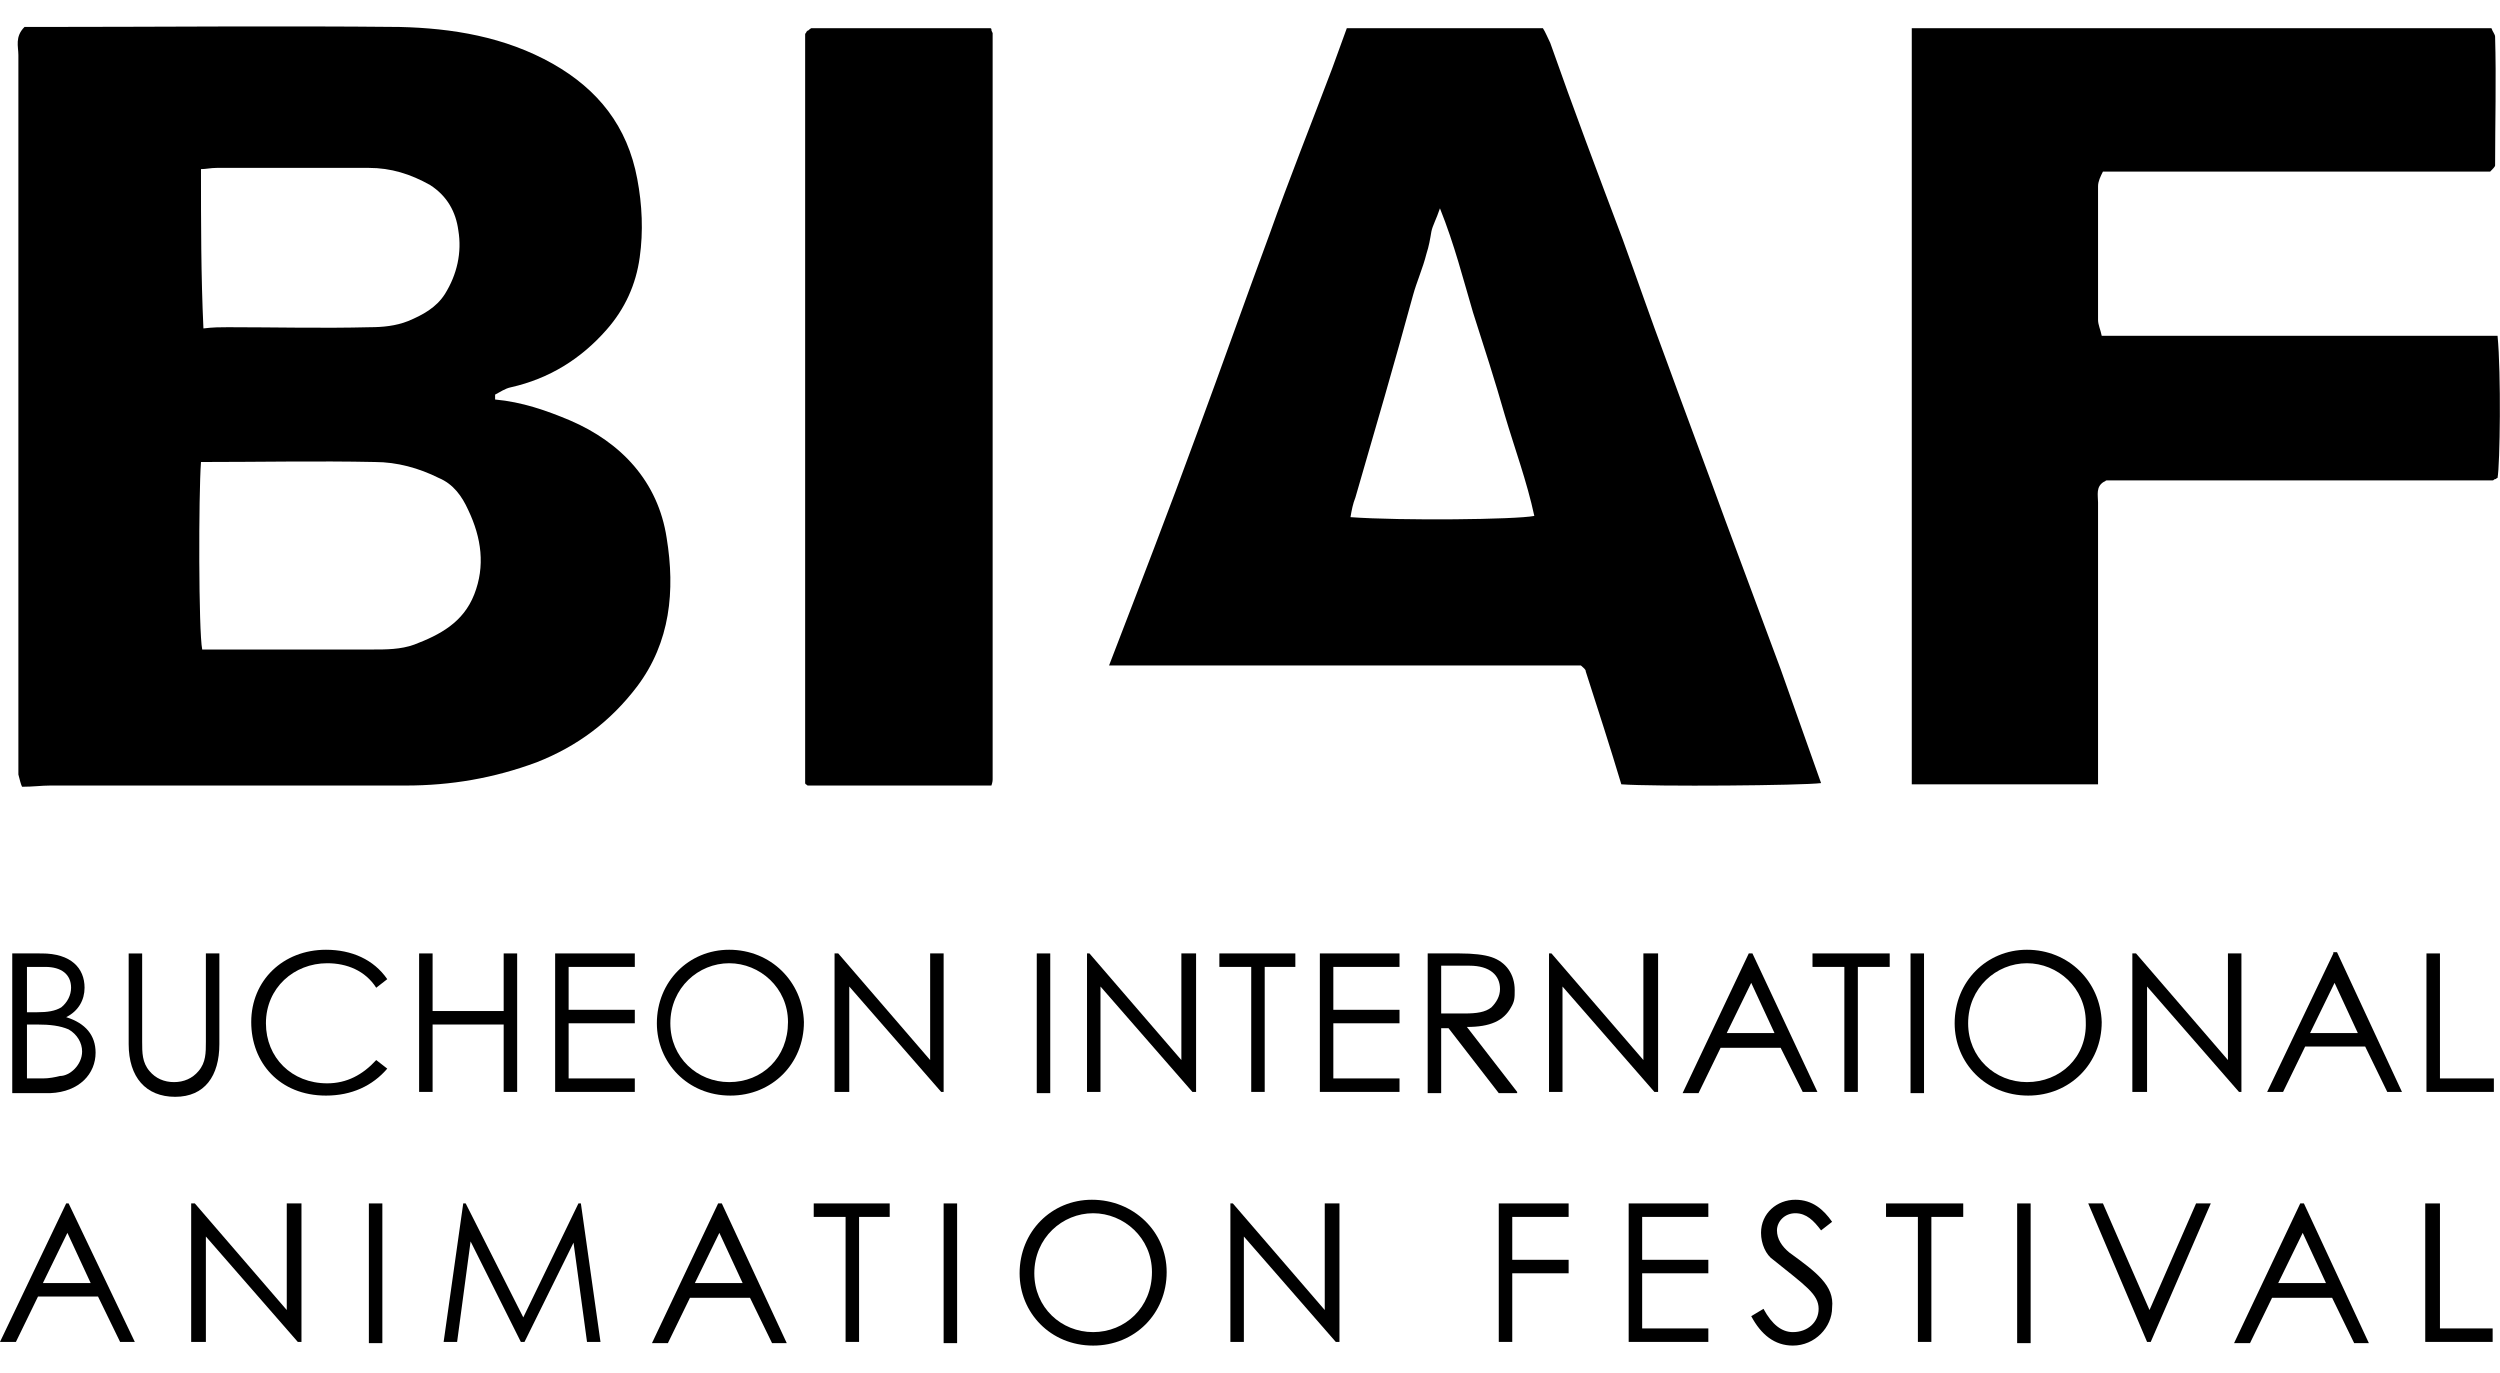
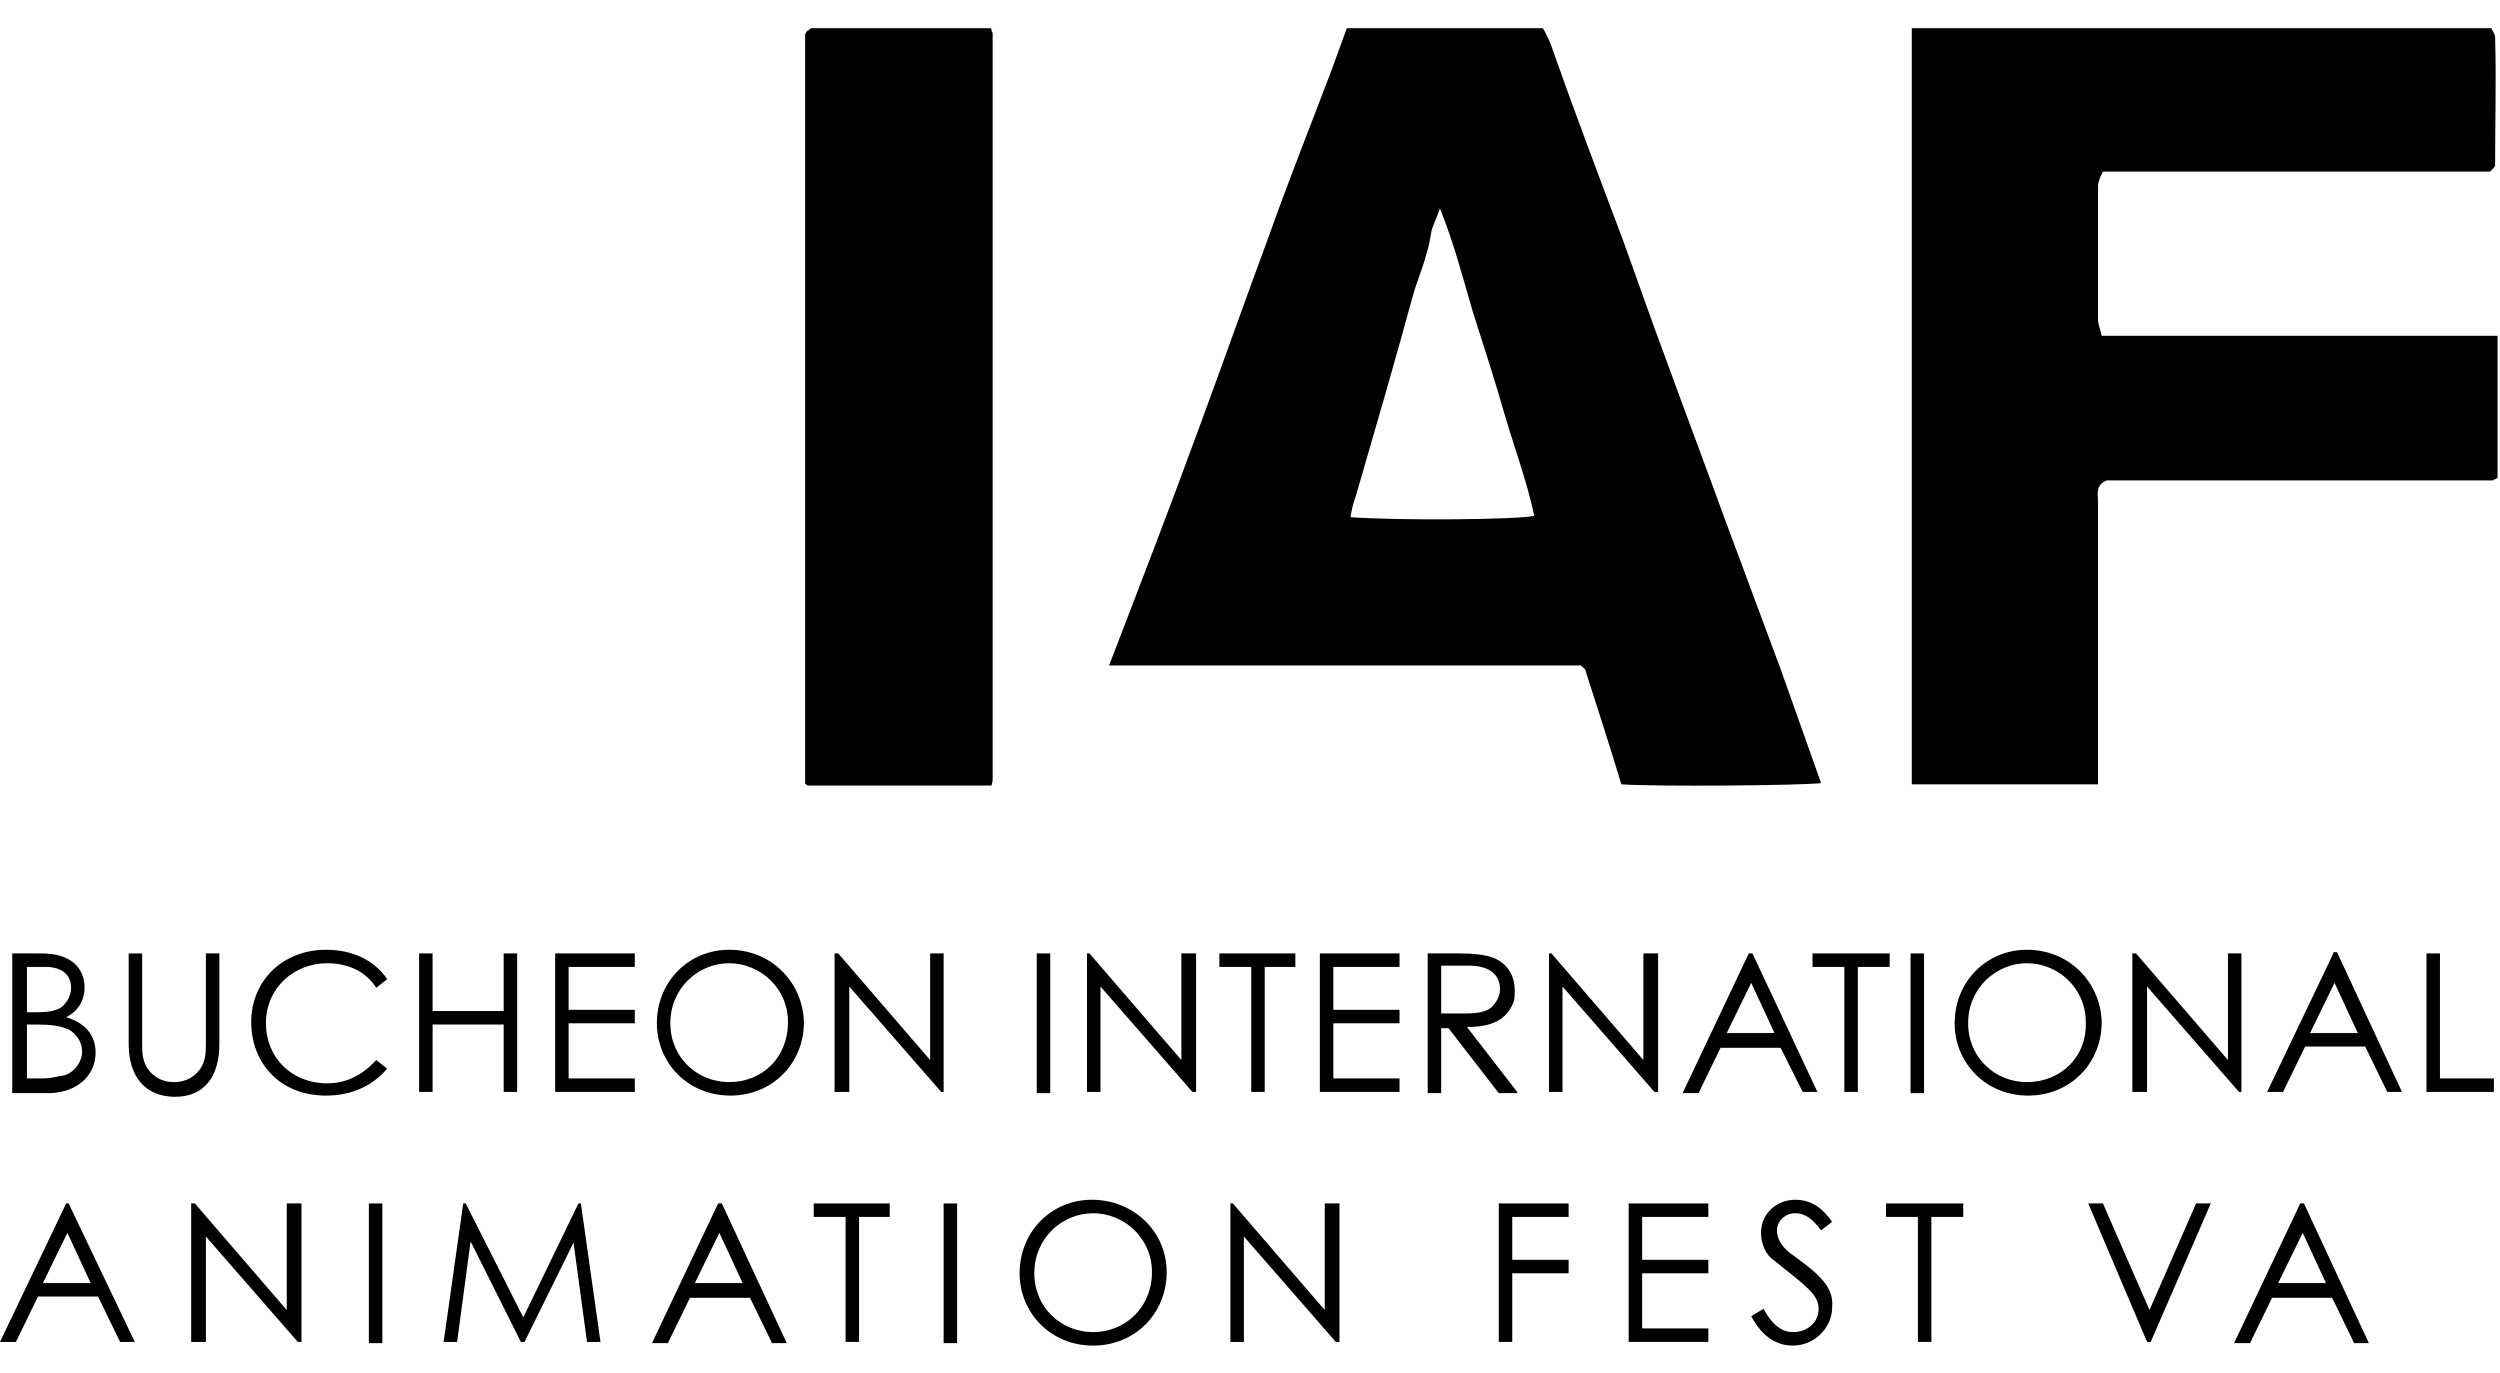
<svg xmlns="http://www.w3.org/2000/svg" version="1.1" id="Calque_1" x="0px" y="0px" viewBox="0 0 204 112" style="enable-background:new 0 0 204 112;" xml:space="preserve">
  <g>
-     <path d="M54.4,43.9c-0.7-4.6-3.7-7.8-7.9-9.6c-1.9-0.8-3.9-1.5-6.1-1.7c0-0.1,0-0.3,0-0.4c0.4-0.2,0.8-0.5,1.3-0.6   c3.1-0.7,5.7-2.3,7.8-4.7c1.5-1.7,2.4-3.7,2.7-5.9c0.3-2.1,0.2-4.3-0.2-6.4c-0.8-4.3-3.2-7.3-6.9-9.4c-3.9-2.2-8.2-2.9-12.5-3   C22.7,2.1,12.9,2.2,3,2.2c-0.4,0-0.7,0-1,0C1.2,3,1.5,3.8,1.5,4.5c0,19.2,0,38.4,0,57.6c0,0.4,0,0.8,0,1.1c0.1,0.4,0.2,0.8,0.3,1   c0.9,0,1.6-0.1,2.3-0.1c9.7,0,19.3,0,29,0c3.7,0,7.2-0.6,10.7-1.9c3.3-1.3,6-3.3,8.2-6.2C54.7,52.4,55.1,48.2,54.4,43.9z    M16.4,13.8c0.4,0,0.8-0.1,1.3-0.1c4.1,0,8.3,0,12.4,0c1.8,0,3.4,0.5,5,1.4c1.4,0.9,2.1,2.2,2.3,3.7c0.3,1.8-0.1,3.6-1.1,5.2   c-0.7,1.1-1.8,1.7-3,2.2c-1,0.4-2.1,0.5-3.1,0.5c-3.9,0.1-7.8,0-11.6,0c-0.6,0-1.2,0-2,0.1C16.4,22.5,16.4,18.2,16.4,13.8z    M38.7,48.5c-0.9,2.3-2.8,3.3-4.9,4.1C32.7,53,31.5,53,30.4,53c-4.3,0-8.6,0-13,0c-0.3,0-0.6,0-0.9,0c-0.3-1.5-0.3-12.6-0.1-15.3   c4.8,0,9.5-0.1,14.2,0c1.8,0,3.6,0.5,5.2,1.3c1.2,0.5,1.9,1.5,2.4,2.6C39.3,43.9,39.6,46.2,38.7,48.5z" />
    <path d="M129.4,54.8c1,3.1,2,6.2,2.9,9.2c2.7,0.2,14.8,0.1,16.3-0.1c-1.1-3.1-2.2-6.2-3.3-9.3c-1.5-4-3-8.1-4.5-12.1   c-1.6-4.4-3.3-8.9-4.9-13.3c-1.2-3.2-2.3-6.4-3.5-9.7c-2-5.3-4-10.6-5.9-16c-0.2-0.4-0.4-0.9-0.6-1.2c-5.4,0-10.6,0-16,0   c-0.4,1.1-0.8,2.2-1.2,3.3c-1.7,4.5-3.5,9-5.1,13.5c-2,5.4-3.9,10.8-5.9,16.2c-2.3,6.3-4.7,12.5-7.2,19c13,0,25.8,0,38.5,0   C129.2,54.5,129.4,54.6,129.4,54.8z M110.2,42.2c0.1-0.6,0.2-1.1,0.4-1.6c1.6-5.5,3.2-11,4.7-16.5c0.3-1.1,0.8-2.2,1.1-3.4   c0.2-0.6,0.3-1.2,0.4-1.8c0.1-0.5,0.4-1,0.7-1.9c1.2,3,1.9,5.8,2.7,8.5c0.9,2.8,1.8,5.6,2.6,8.4c0.8,2.7,1.8,5.4,2.4,8.2   C123.7,42.4,114.3,42.5,110.2,42.2z" />
-     <path d="M203.8,27.4c-10.7,0-21.5,0-32.3,0c-0.1-0.5-0.3-0.9-0.3-1.3c0-3.6,0-7.3,0-10.9c0-0.4,0.2-0.8,0.4-1.2   c10.6,0,21.1,0,31.6,0c0.2-0.2,0.4-0.4,0.4-0.5c0-3.5,0.1-7,0-10.5c0-0.2-0.2-0.4-0.3-0.7c-15.7,0-31.4,0-47.3,0   c0,20.7,0,41.2,0,61.7c5.1,0,10.1,0,15.2,0c0-1.4,0-2.6,0-3.9c0-6.4,0-12.7,0-19.1c0-0.6-0.2-1.3,0.5-1.7c0.1,0,0.1-0.1,0.2-0.1   c0.1,0,0.1,0,0.2,0c10.3,0,20.6,0,30.9,0c0.1,0,0.3,0,0.4,0c0.1,0,0.1-0.1,0.2-0.1c0.1,0,0.1-0.1,0.2-0.1   C204,37.9,204.1,30.5,203.8,27.4z" />
+     <path d="M203.8,27.4c-10.7,0-21.5,0-32.3,0c-0.1-0.5-0.3-0.9-0.3-1.3c0-3.6,0-7.3,0-10.9c0-0.4,0.2-0.8,0.4-1.2   c10.6,0,21.1,0,31.6,0c0.2-0.2,0.4-0.4,0.4-0.5c0-3.5,0.1-7,0-10.5c0-0.2-0.2-0.4-0.3-0.7c-15.7,0-31.4,0-47.3,0   c0,20.7,0,41.2,0,61.7c5.1,0,10.1,0,15.2,0c0-1.4,0-2.6,0-3.9c0-6.4,0-12.7,0-19.1c0-0.6-0.2-1.3,0.5-1.7c0.1,0,0.1-0.1,0.2-0.1   c0.1,0,0.1,0,0.2,0c10.3,0,20.6,0,30.9,0c0.1,0,0.3,0,0.4,0c0.1,0,0.1-0.1,0.2-0.1c0.1,0,0.1-0.1,0.2-0.1   z" />
    <path d="M80.9,2.4c0-0.1-0.1-0.1-0.1-0.1c-4.9,0-9.8,0-14.6,0C66,2.4,66,2.5,65.9,2.5c0,0-0.1,0.1-0.1,0.1c0,0.1-0.1,0.1-0.1,0.2   c0,0.1,0,0.2,0,0.4c0,0.2,0,0.4,0,0.6c0,20,0,39.9,0,59.9c0,0.1,0,0.1,0,0.2c0,0.1,0.1,0.1,0.2,0.2c4.9,0,9.9,0,15,0   c0.1-0.3,0.1-0.4,0.1-0.6c0-20.3,0-40.6,0-60.8C80.9,2.5,80.9,2.5,80.9,2.4z" />
    <path d="M7.8,85.9c0-1.4-0.8-2.4-2.4-2.9c1-0.5,1.5-1.4,1.5-2.4c0-1.6-1.1-2.8-3.5-2.8H1v11.4h3.1C6.5,89.1,7.8,87.6,7.8,85.9z    M2.2,78.9h1.5c1.3,0,2.1,0.6,2.1,1.7c0,0.6-0.3,1.2-0.8,1.6c-0.5,0.3-1.1,0.4-2,0.4H2.2V78.9z M2.2,88v-4.4h0.8   c1.1,0,1.9,0.1,2.6,0.4c0.7,0.4,1.1,1.1,1.1,1.8c0,1.1-1,2-1.8,2C4.5,87.9,4,88,3.5,88H2.2z" />
    <path d="M17.9,85.2v-7.4h-1.1V85c0,0.9,0,1.7-0.6,2.4c-0.5,0.6-1.2,0.9-2,0.9s-1.5-0.3-2-0.9c-0.6-0.7-0.6-1.5-0.6-2.4v-7.2h-1.1   v7.4c0,2.7,1.4,4.3,3.8,4.3S17.9,87.8,17.9,85.2z" />
    <path d="M26.7,78.6c1.6,0,3.1,0.6,4,2l0.9-0.7c-1.1-1.6-2.9-2.4-5-2.4c-3.5,0-6.1,2.5-6.1,5.9c0,3.3,2.3,6,6.1,6   c2.1,0,3.8-0.8,5-2.2l-0.9-0.7c-1.1,1.2-2.4,1.9-4,1.9c-2.9,0-5-2.1-5-4.9C21.7,80.6,24,78.6,26.7,78.6z" />
    <polygon points="41.1,89.1 42.2,89.1 42.2,77.8 41.1,77.8 41.1,82.5 35.3,82.5 35.3,77.8 34.2,77.8 34.2,89.1 35.3,89.1 35.3,83.6    41.1,83.6  " />
    <polygon points="45.3,89.1 51.8,89.1 51.8,88 46.4,88 46.4,83.5 51.8,83.5 51.8,82.4 46.4,82.4 46.4,78.9 51.8,78.9 51.8,77.8    45.3,77.8  " />
    <path d="M59.5,77.5c-3.3,0-5.9,2.6-5.9,6c0,3.2,2.5,5.9,6,5.9c3.4,0,6-2.6,6-6C65.5,80.1,62.9,77.5,59.5,77.5z M59.5,88.3   c-2.6,0-4.8-2-4.8-4.8c0-2.9,2.3-4.9,4.8-4.9c2.5,0,4.8,2,4.8,4.8C64.3,86.3,62.2,88.3,59.5,88.3z" />
    <polygon points="75.9,86.5 68.4,77.8 68.1,77.8 68.1,89.1 69.3,89.1 69.3,80.5 76.8,89.1 77,89.1 77,77.8 75.9,77.8  " />
    <rect x="84.6" y="77.8" width="1.1" height="11.4" />
    <polygon points="96.4,86.5 88.9,77.8 88.7,77.8 88.7,89.1 89.8,89.1 89.8,80.5 97.3,89.1 97.6,89.1 97.6,77.8 96.4,77.8  " />
    <polygon points="102.1,89.1 103.2,89.1 103.2,78.9 105.7,78.9 105.7,77.8 99.5,77.8 99.5,78.9 102.1,78.9  " />
    <polygon points="107.7,89.1 114.2,89.1 114.2,88 108.8,88 108.8,83.5 114.2,83.5 114.2,82.4 108.8,82.4 108.8,78.9 114.2,78.9    114.2,77.8 107.7,77.8  " />
    <path d="M123.8,89.1l-4.1-5.3c1.9,0,3-0.5,3.6-1.6c0.3-0.5,0.3-0.8,0.3-1.4c0-1.3-0.7-2.3-1.9-2.7c-0.6-0.2-1.5-0.3-2.6-0.3h-2.6   v11.4h1.1v-5.3h0.6l4.1,5.3H123.8z M117.6,82.7v-3.9h2.3c1.7,0,2.5,0.8,2.5,1.9c0,0.6-0.3,1.1-0.7,1.5c-0.5,0.4-1.2,0.5-2.2,0.5   C118.9,82.7,118.3,82.7,117.6,82.7z" />
    <polygon points="126.6,77.8 126.4,77.8 126.4,89.1 127.5,89.1 127.5,80.5 135,89.1 135.3,89.1 135.3,77.8 134.1,77.8 134.1,86.5     " />
    <path d="M147.1,89.1h1.2L143,77.8h-0.3l-5.4,11.4h1.3l1.8-3.7h4.9L147.1,89.1z M140.9,84.3l2-4.1l1.9,4.1H140.9z" />
    <polygon points="154.2,77.8 147.9,77.8 147.9,78.9 150.5,78.9 150.5,89.1 151.6,89.1 151.6,78.9 154.2,78.9  " />
    <rect x="155.9" y="77.8" width="1.1" height="11.4" />
    <path d="M165.4,77.5c-3.3,0-5.9,2.6-5.9,6c0,3.2,2.5,5.9,6,5.9c3.4,0,6-2.6,6-6C171.4,80.1,168.8,77.5,165.4,77.5z M165.4,88.3   c-2.6,0-4.8-2-4.8-4.8c0-2.9,2.3-4.9,4.8-4.9c2.5,0,4.8,2,4.8,4.8C170.3,86.3,168.1,88.3,165.4,88.3z" />
    <polygon points="182.7,89.1 182.9,89.1 182.9,77.8 181.8,77.8 181.8,86.5 174.3,77.8 174,77.8 174,89.1 175.2,89.1 175.2,80.5  " />
    <path d="M190.4,77.8L185,89.1h1.3l1.8-3.7h4.9l1.8,3.7h1.2l-5.3-11.4H190.4z M188.5,84.3l2-4.1l1.9,4.1H188.5z" />
    <polygon points="199.1,77.8 198,77.8 198,89.1 203.5,89.1 203.5,88 199.1,88  " />
    <path d="M5.4,98.2L0,109.5h1.3l1.8-3.7h4.9l1.8,3.7h1.2L5.6,98.2H5.4z M3.5,104.7l2-4.1l1.9,4.1H3.5z" />
    <polygon points="23.4,106.9 15.9,98.2 15.6,98.2 15.6,109.5 16.8,109.5 16.8,100.9 24.3,109.5 24.6,109.5 24.6,98.2 23.4,98.2  " />
    <rect x="30.1" y="98.2" width="1.1" height="11.4" />
    <polygon points="47.2,98.2 42.7,107.5 38,98.2 37.8,98.2 36.2,109.5 37.3,109.5 38.4,101.3 42.5,109.5 42.8,109.5 46.8,101.4    47.9,109.5 49,109.5 47.4,98.2  " />
    <path d="M58.6,98.2l-5.4,11.4h1.3l1.8-3.7h4.9l1.8,3.7h1.2l-5.3-11.4H58.6z M56.7,104.7l2-4.1l1.9,4.1H56.7z" />
    <polygon points="66.4,99.3 69,99.3 69,109.5 70.1,109.5 70.1,99.3 72.6,99.3 72.6,98.2 66.4,98.2  " />
    <rect x="77" y="98.2" width="1.1" height="11.4" />
    <path d="M89.1,97.9c-3.3,0-5.9,2.6-5.9,6c0,3.2,2.5,5.9,6,5.9c3.4,0,6-2.6,6-6C95.2,100.5,92.5,97.9,89.1,97.9z M89.2,108.7   c-2.6,0-4.8-2-4.8-4.8c0-2.9,2.3-4.9,4.8-4.9c2.5,0,4.8,2,4.8,4.8C94,106.7,91.8,108.7,89.2,108.7z" />
    <polygon points="108.1,106.9 100.6,98.2 100.4,98.2 100.4,109.5 101.5,109.5 101.5,100.9 109,109.5 109.3,109.5 109.3,98.2    108.1,98.2  " />
    <polygon points="122.3,109.5 123.4,109.5 123.4,103.9 128,103.9 128,102.8 123.4,102.8 123.4,99.3 128,99.3 128,98.2 122.3,98.2     " />
    <polygon points="132.9,109.5 139.4,109.5 139.4,108.4 134,108.4 134,103.9 139.4,103.9 139.4,102.8 134,102.8 134,99.3 139.4,99.3    139.4,98.2 132.9,98.2  " />
    <path d="M146,102.2c-0.6-0.5-1-1.1-1-1.8c0-0.7,0.6-1.4,1.5-1.4c0.9,0,1.5,0.6,2.1,1.4l0.9-0.7c-0.7-1-1.6-1.8-3-1.8   c-1.5,0-2.8,1.1-2.8,2.7c0,0.9,0.4,1.8,1,2.2c2.6,2.1,3.7,2.8,3.7,4c0,1.1-0.9,1.9-2.1,1.9c-0.9,0-1.7-0.6-2.4-1.9l-1,0.6   c0.8,1.5,1.9,2.4,3.4,2.4c1.8,0,3.2-1.5,3.2-3.1C149.7,104.9,148.2,103.8,146,102.2z" />
    <polygon points="153.9,99.3 156.5,99.3 156.5,109.5 157.6,109.5 157.6,99.3 160.2,99.3 160.2,98.2 153.9,98.2  " />
-     <rect x="164.6" y="98.2" width="1.1" height="11.4" />
    <polygon points="175.4,106.9 171.6,98.2 170.4,98.2 175.2,109.5 175.5,109.5 180.4,98.2 179.2,98.2  " />
    <path d="M187.7,98.2l-5.4,11.4h1.3l1.8-3.7h4.9l1.8,3.7h1.2L188,98.2H187.7z M185.9,104.7l2-4.1l1.9,4.1H185.9z" />
-     <polygon points="199.1,98.2 197.9,98.2 197.9,109.5 203.4,109.5 203.4,108.4 199.1,108.4  " />
  </g>
</svg>